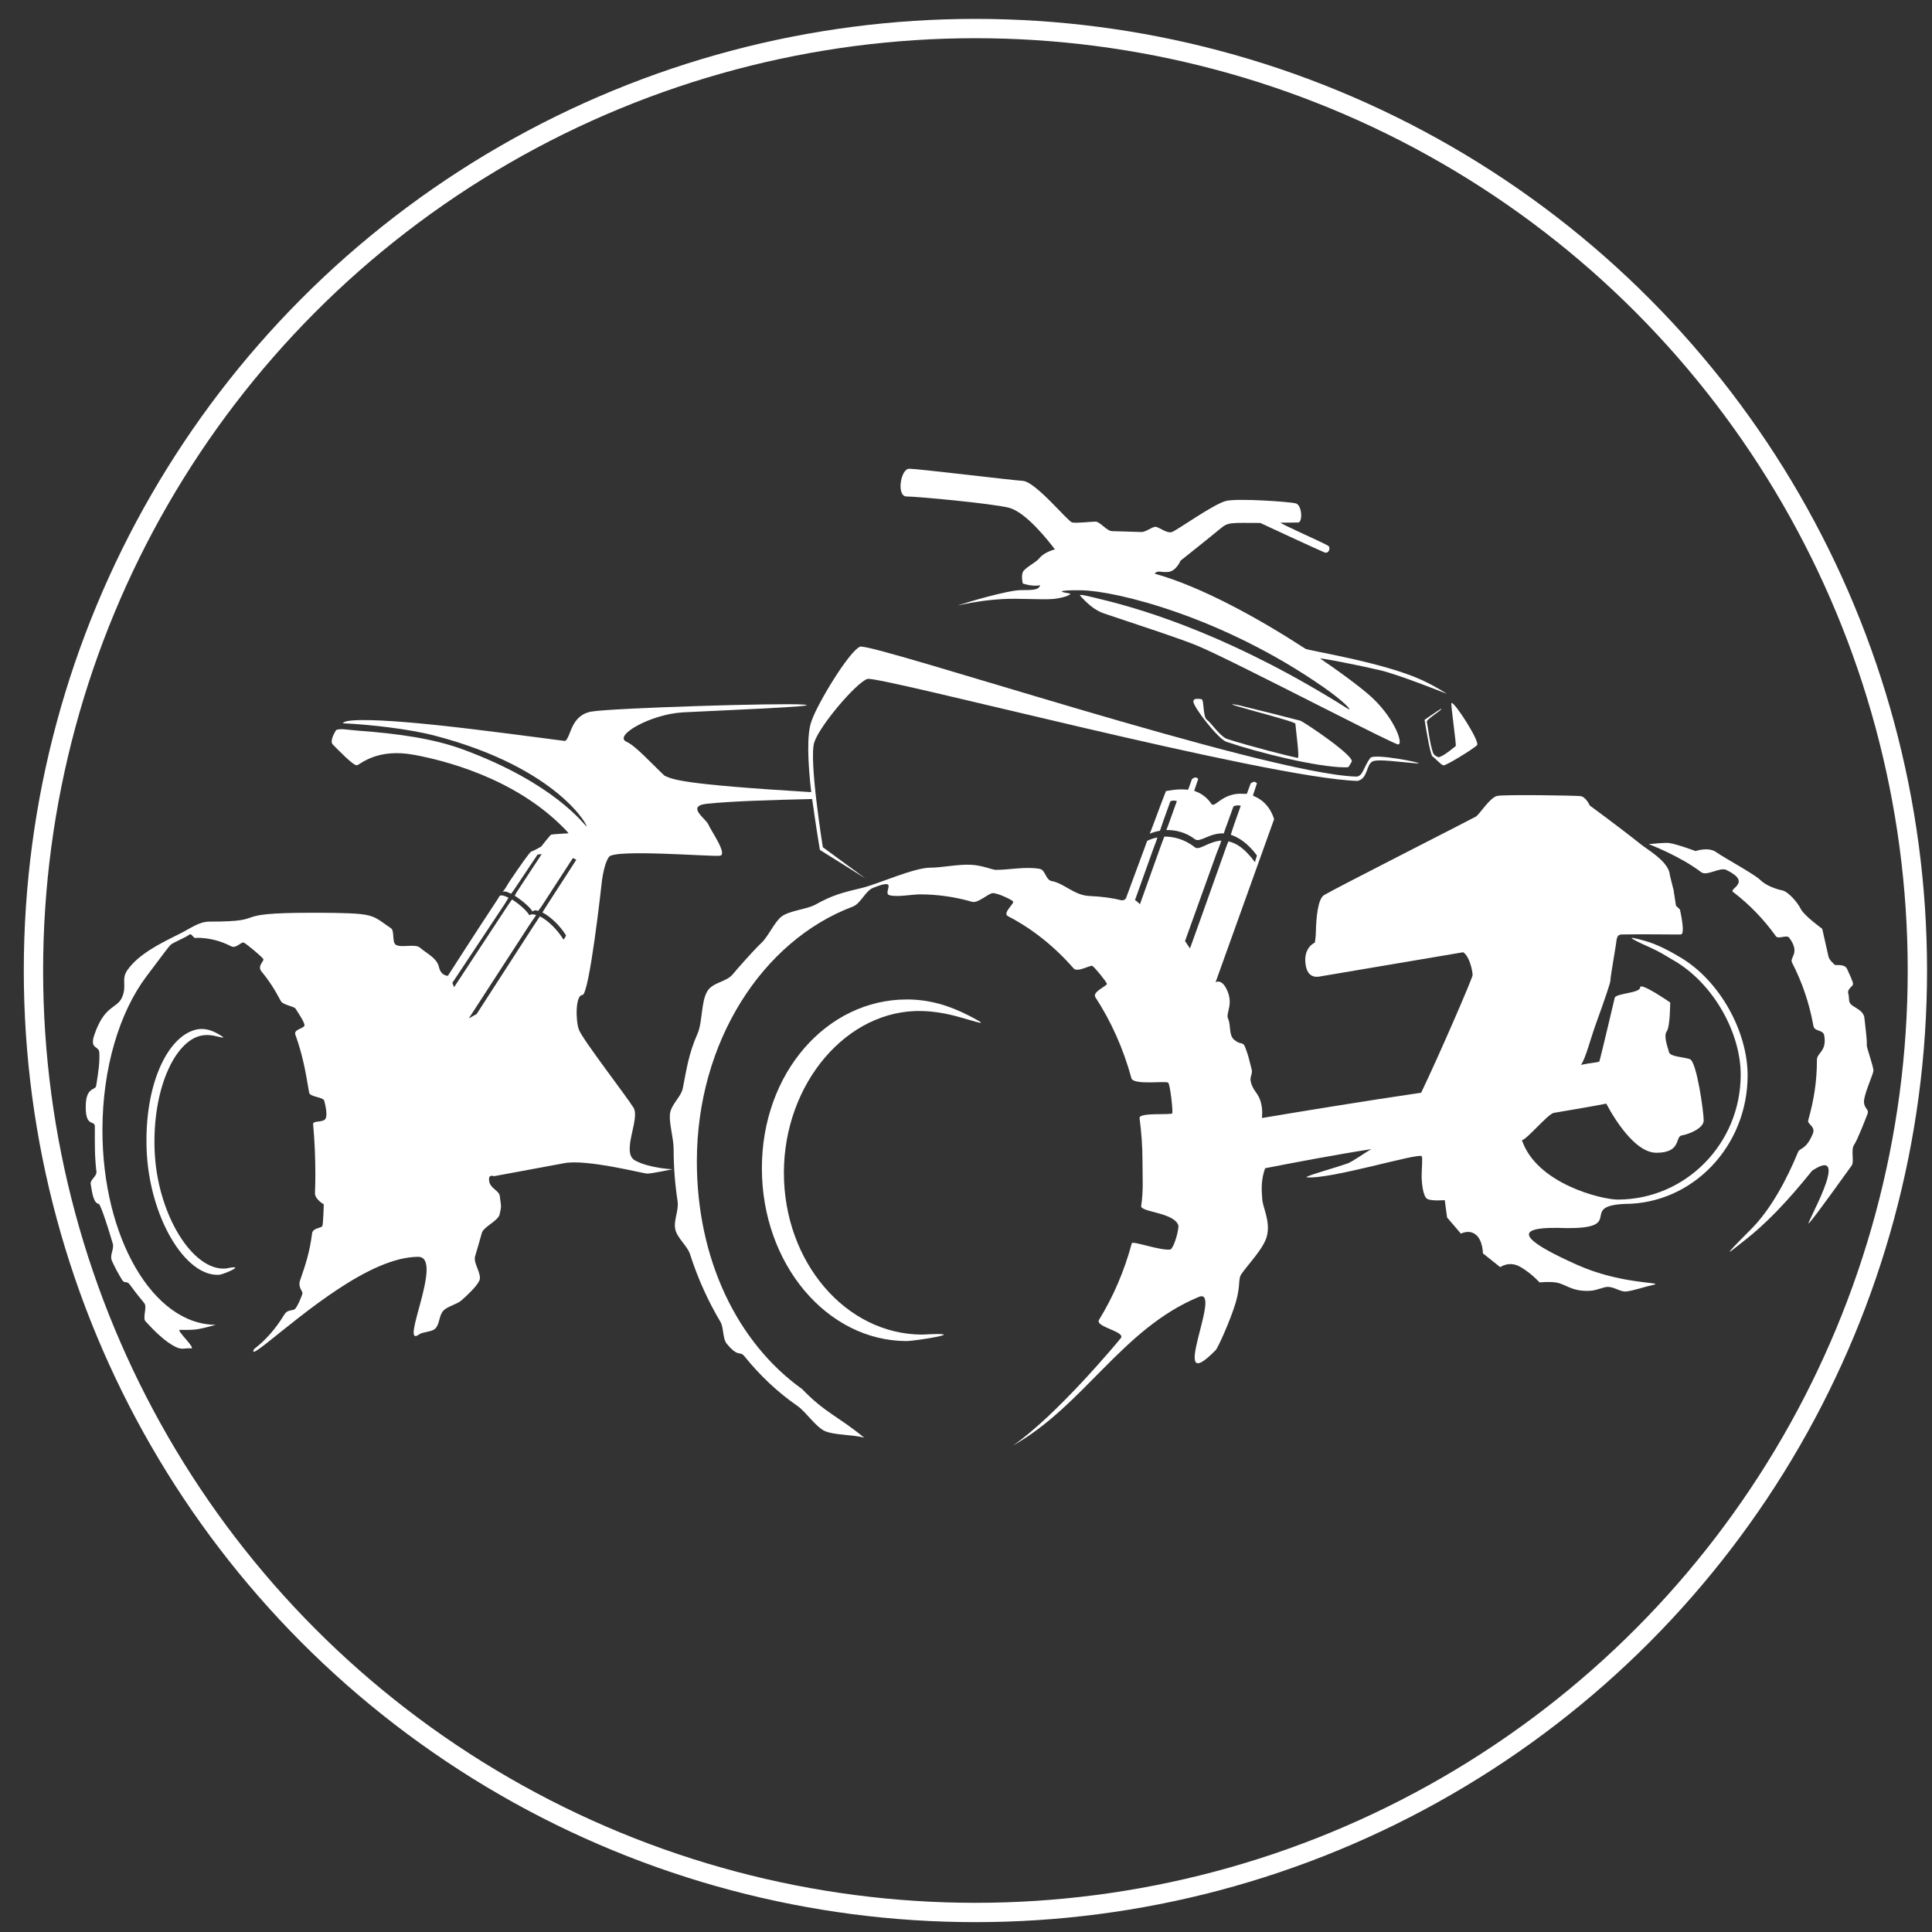
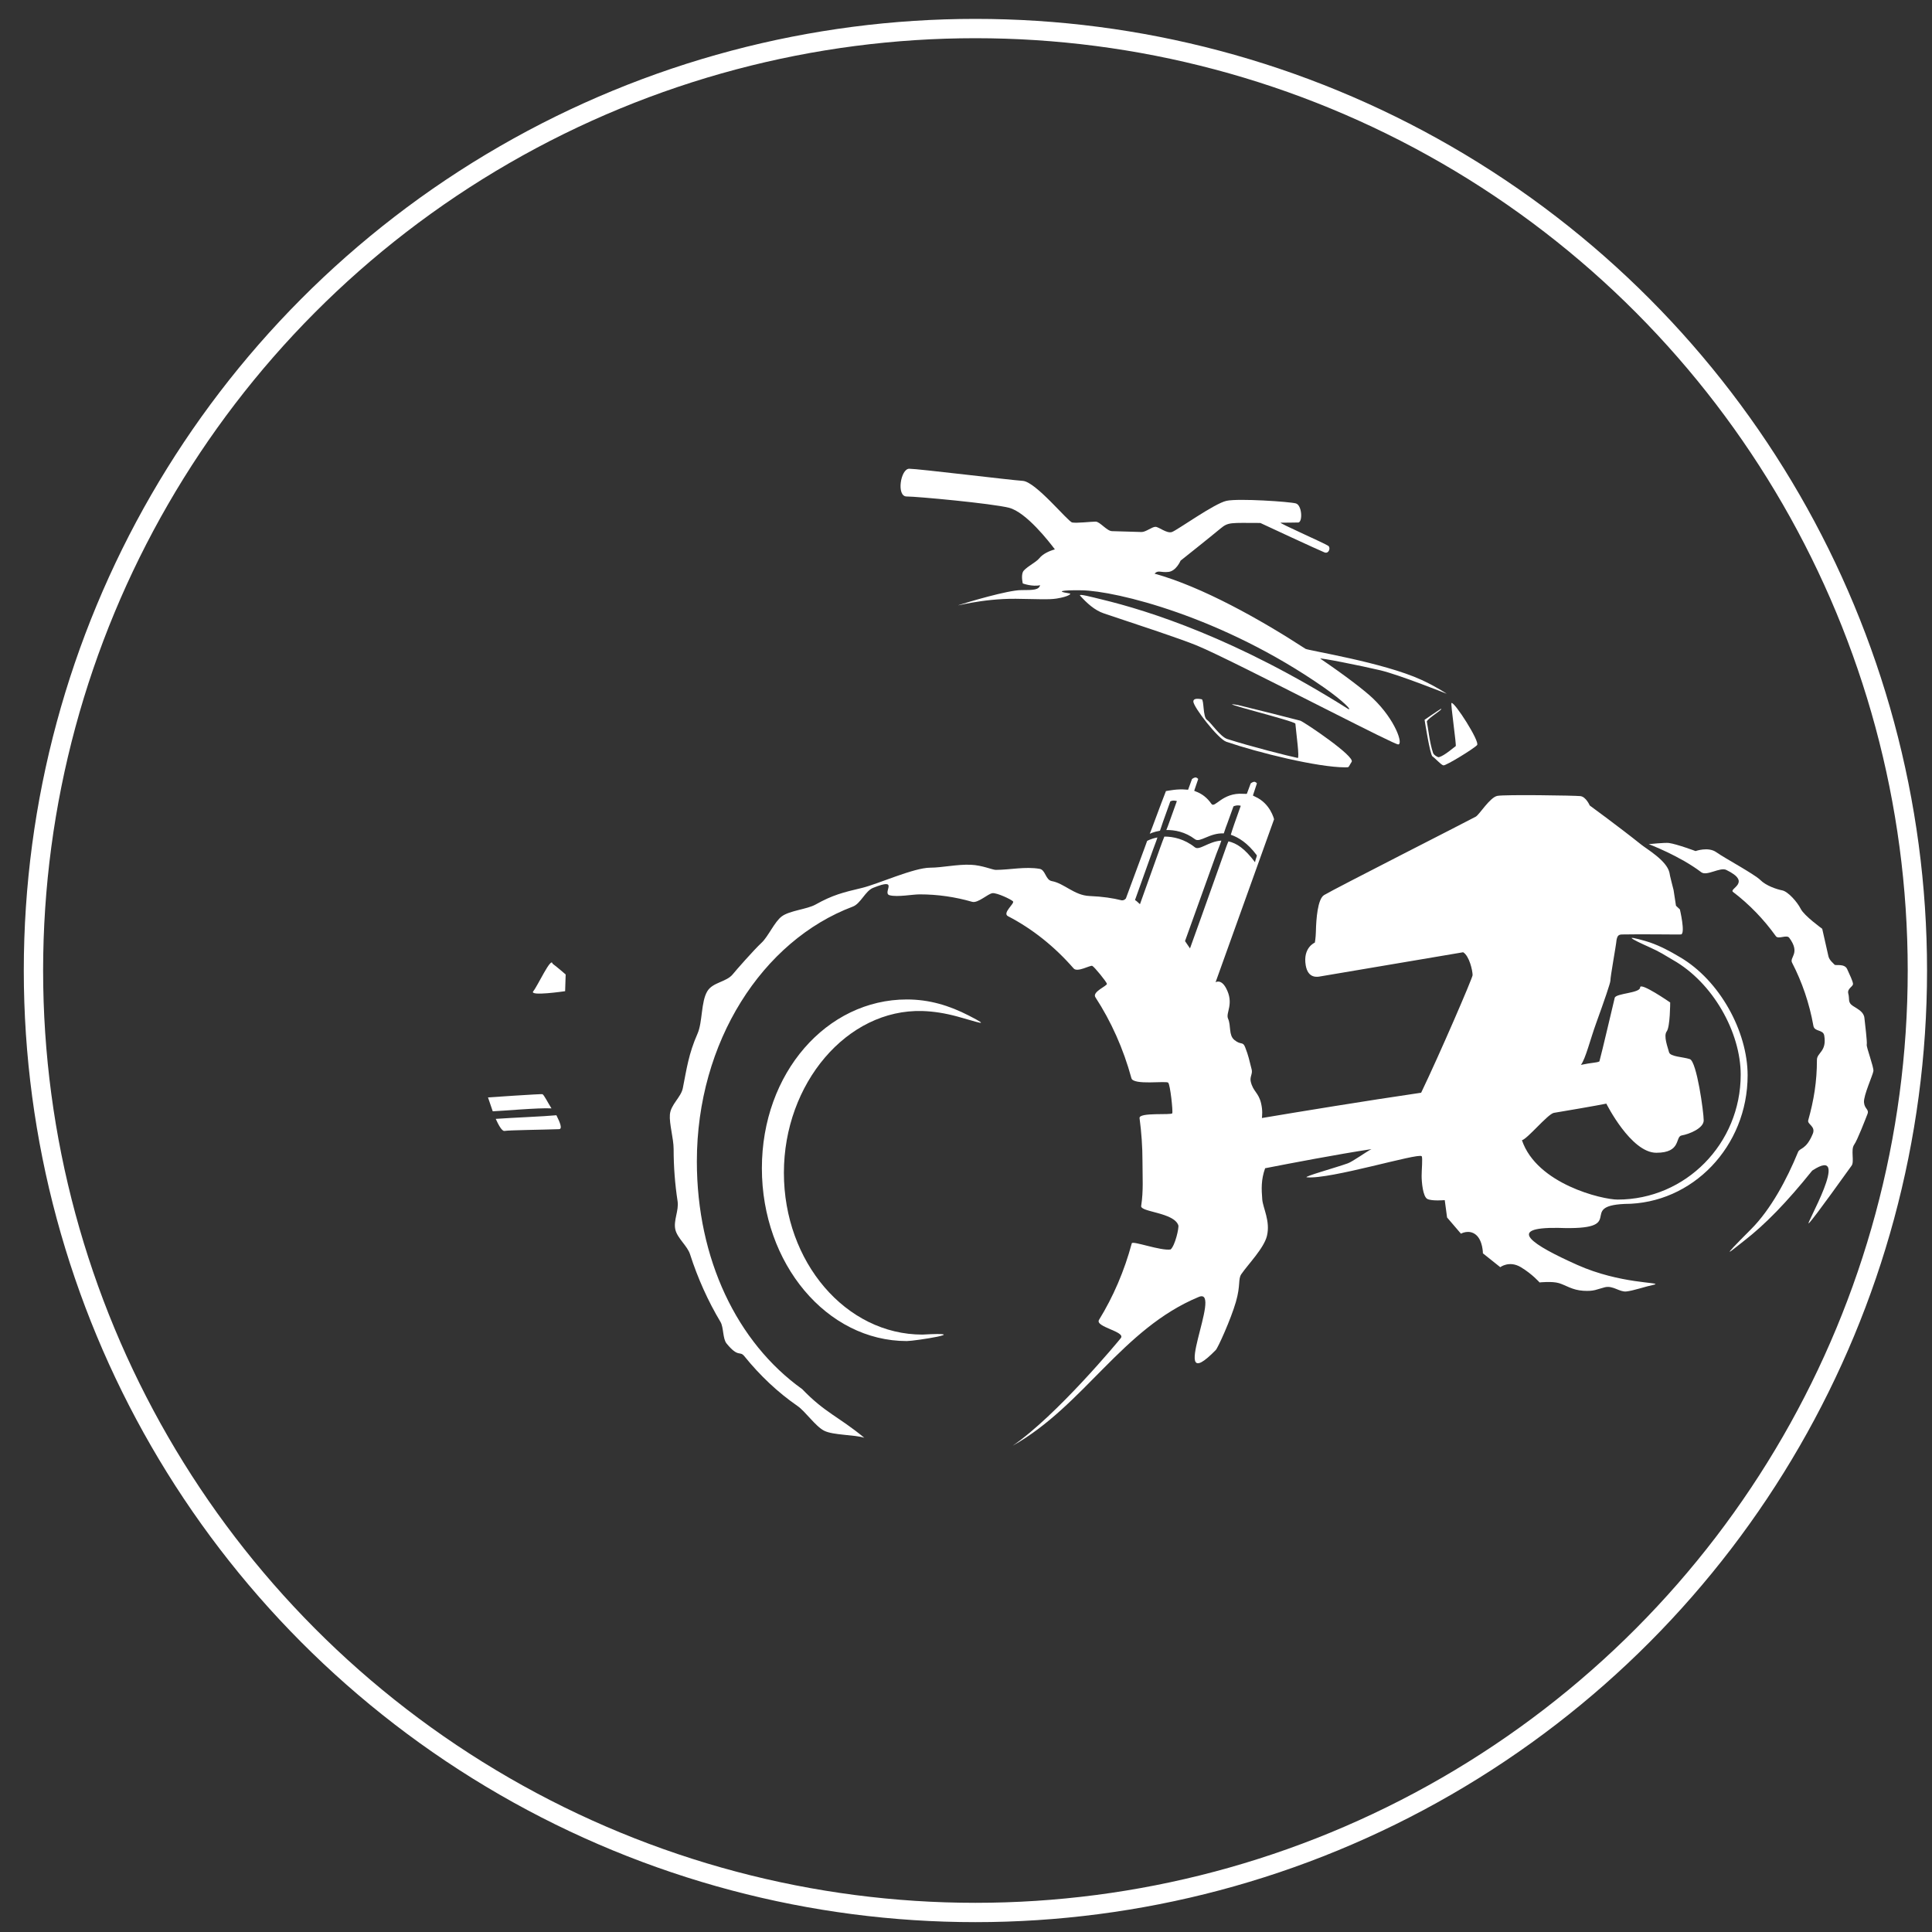
<svg xmlns="http://www.w3.org/2000/svg" version="1.1" id="Ebene_1" x="0px" y="0px" width="200px" height="200px" viewBox="0 0 200 200" enable-background="new 0 0 200 200" xml:space="preserve">
  <rect x="0" y="0" width="200" height="200" fill="#333333" stroke="none" />
  <circle fill="none" stroke="#FFFFFF" stroke-width="2" stroke-miterlimit="10" cx="100.975" cy="100.467" r="97.512" />
  <g>
    <path fill="#FFFFFF" d="M139.258,79.435c-2.841,0-8.998-1.514-12.313-2.65c-0.852-0.292-3.411-3.599-3.411-4.166   c0-0.283,0.323-0.336,0.864-0.232c0.249,0.047,0.118,1.846,0.542,2.123c0.379,0.247,1.386,1.762,2.104,1.991   c2.495,0.794,6.286,1.753,7.294,1.961c0.207,0.047-0.146-2.467-0.241-3.545c-0.023-0.277-8.923-2.449-5.945-1.933   c0.591,0.132,6.351,1.578,6.465,1.623c0.472,0.19,5.683,3.693,5.305,4.261C139.543,79.435,139.731,79.435,139.258,79.435z" />
    <path fill="#FFFFFF" d="M150.257,72.774c-0.107,0.053,0.535,4.408,0.437,4.467c-0.153,0.09-1.145,0.982-1.734,1.143   c-0.104,0.03-0.526-0.206-0.61-0.443c-0.357-1.018-0.538-2.772-0.647-3.259c0.203-0.404,1.741-1.282,1.469-1.308   c-0.235,0.129-1.7,1.139-1.7,1.139s0.564,3.641,0.82,3.795c0.257,0.153,0.873,0.873,1.129,0.923   c0.257,0.051,3.181-1.744,3.488-2.103C153.214,76.769,150.563,72.62,150.257,72.774z" />
    <path fill="#FFFFFF" d="M136.689,68.19c2.618,1.777,4.624,3.327,5.447,4.117c2.334,2.244,3.143,4.756,2.604,4.756   c-0.224,0-3.238-1.512-6.942-3.384c-0.193-0.098-0.979-0.495-1.182-0.597c-4.999-2.53-10.8-5.471-12.696-6.249   c-1.817-0.745-5.774-2.037-9.65-3.335c-0.964-0.324-1.775-1.078-2.452-1.83c-0.227-0.251,1.214,0.142,2.233,0.387   c4.857,1.17,13.936,4.03,25.501,11.33c0.497,0.233-0.497-0.821-2.512-2.226c-10.528-7.339-21.517-9.988-25.058-10.052   c-0.873-0.016-3.354,0-1.22,0.334c0.125,0.02-0.075,0.308-1.374,0.52c-0.84,0.135-2.044,0.048-4.227,0.025   c-3.592-0.036-6.642,0.898-5.834,0.628c0.809-0.269,5.025-1.525,6.373-1.525c1.346,0,1.826-0.027,1.974-0.509   c-0.808,0.18-1.796-0.18-1.796-0.18s-0.178-0.718,0-1.167c0.181-0.449,1.347-0.987,1.706-1.436   c0.359-0.448,0.987-0.748,1.615-0.927c-0.539-0.719-2.961-3.86-4.757-4.308c-1.795-0.449-9.512-1.167-10.589-1.167   s-0.629-2.872,0.269-2.872c0.898,0,10.412,1.167,11.756,1.256c1.347,0.09,4.667,4.218,5.116,4.308   c0.449,0.089,1.975-0.09,2.423-0.09c0.449,0,1.168,0.987,1.705,0.987c0.539,0,2.603,0.09,3.052,0.09s1.078-0.538,1.436-0.538   c0.359,0,1.166,0.718,1.706,0.538c0.538-0.179,4.397-2.962,5.653-3.23c1.258-0.269,6.551,0.09,7.179,0.269   c0.628,0.18,0.718,1.862,0.271,1.975c-0.846,0.022-1.185,0.011-1.839,0.019c-0.303,0.003,4.507,2.109,4.923,2.401   c0.275,0.194,0.052,0.854-0.392,0.677c-0.636-0.253-6.267-2.868-6.642-3.048c-3.114-0.006-3.309-0.102-4.13,0.58   c-1.076,0.897-4.127,3.321-4.127,3.321s-0.449,1.077-1.256,1.166c-0.808,0.09-1.067-0.223-1.437,0.18   c4.902,1.355,10.956,4.742,15.626,7.782c0.278,0.18,8.017,1.393,11.981,3.204c1.563,0.715,2.639,1.448,2.639,1.448   s-4.913-1.966-6.88-2.431C140.924,68.921,136.452,68.029,136.689,68.19z" />
-     <path fill="#FFFFFF" d="M84.318,84.422c0.282,1.945,0.558,3.56,0.558,3.56l4.71,2.952l-4.407-3.231c0,0-1.47-9.107-0.882-10.871   c0.588-1.762,4.351-6.169,5.488-6.547c1.136-0.379,41.332,10.262,50.733,10.556c1.08-0.216,0.896-1.637,1.539-2.005   c0.534-0.308,2.885,0.065,4.764,0.199c0.515-0.066-4.579-1.064-4.956-0.58c-0.737,0.947-0.771,1.978-1.515,1.935   c-9.4-0.293-50.187-13.916-51.323-13.443s-4.426,5.922-5.013,7.684c-0.527,1.343-0.379,4.394-0.037,7.372   c-13.718-0.824-14.302-1.328-15.18-1.698c-1.408-1.322-3.009-3.107-3.931-3.511c-1.437-0.628,2.513-2.871,5.833-3.051   c3.321-0.179,14.988-0.628,12.475-0.807c-2.513-0.18-19.654,0.359-21.897,0.718c-2.245,0.359-2.154,2.692-2.782,3.052   c-2.064-0.269-8.795-1.167-13.014-1.616c-2.536-0.27-6.974-0.689-9.083-0.503c-0.607,0.054-0.778,0.145-0.929,0.285   c2.771,0.124,6.871,0.585,9.538,1.282c12.976,3.385,16.052,9.692,15.693,9.385c-0.333-0.285-3.364-4.463-12.706-7.932   c-3.082-1.145-6.792-1.665-10.883-1.966c-1.13-0.083-1.859-0.257-2.312-0.072c-0.354,0.561-0.621,1.23-0.356,1.495   c0.45,0.449,2.154,2.244,2.513,2.154c0.359-0.09,2.064-1.795,5.923-1.077c2.975,0.553,10.317,2.333,15.46,7.554   c0.298,0.276,0.516,0.569,0.516,0.569s-1.683,0.089-1.795,0.134c-0.113,0.045-1.033,1.234-1.033,1.234s-0.729,0.43-1.021,0.513   c-0.158,0.045-1.089,1.362-2.286,3.139c-0.254,0.377-0.228,0.45-0.686,1.056c0.194-0.122,0.466-0.029,0.877,0.181   c0.155-0.225,0.215-0.284,0.371-0.519c1.346-2.026,2.365-3.539,2.365-3.539l0.427-0.045c0,0-1.072,1.628-2.477,3.765   c-0.156,0.236-0.171,0.259-0.313,0.542c0.701,0.447,1.581,1.174,1.838,1.626c0.173-0.135,0.306-0.145,0.593-0.057   c0.265-0.34,0.363-0.498,0.561-0.804c1.712-2.639,3.028-4.667,3.028-4.667L59.661,89c0,0-1.295,2.005-2.969,4.595   c-0.217,0.336-0.319,0.511-0.543,0.86c0.82,0.417,1.837,1.374,2.45,2.383c-0.07,0.139-0.138,0.318-0.27,0.426   c-0.624-1.028-1.615-1.995-2.442-2.401c-0.156,0.248-0.4,0.599-0.674,1.022c-2.794,4.325-5.873,9.09-5.873,9.09l-0.808,0.447   c0,0,3.35-5.162,6.313-9.731c0.278-0.427,0.498-0.7,0.656-0.967c-0.293-0.092-0.522-0.106-0.695,0.03   c-0.268-0.474-1.079-1.192-1.799-1.641c-0.141,0.202-0.214,0.288-0.38,0.539c-1.215,1.847-2.54,3.86-3.599,5.469   c-1.175,1.787-2.021,3.073-2.021,3.073l-0.18-0.448c0,0,2.964-4.465,5.455-8.218c0.176-0.263,0.17-0.314,0.363-0.589   c-0.423-0.219-0.729-0.319-0.926-0.195c-0.126,0.224-0.171,0.296-0.363,0.586c-2.361,3.575-4.99,7.685-4.99,7.685   s-0.716,0.028-0.925-0.908c-0.208-0.933-1.272-1.404-1.969-2.006c-0.518-0.447-1.984,0.072-2.521-0.317   c-0.372-0.269-0.099-1.439-0.469-1.688c-1.371-0.918-1.585-1.311-3.243-1.48c-1.208-0.124-3.861-0.127-4.953-0.127   c-9.121,0-4.012,0.916-10.588,0.916c-1.12,0-1.945,0.694-3.236,1.332c-1.825,0.902-4.098,2.015-5.269,3.68   c-0.69,0.982-0.008,1.619-0.57,2.856c-0.527,1.163-1.796,0.741-2.858,3.86c-0.513,1.503,0.477,1.105,0.516,1.818   c0.053,0.987-0.082,1.962-0.327,3.457c-0.078,0.48-1.006,0.106-1.072,1.929c-0.089,2.489,0.937,1.539,0.937,2.285   c0,1.718-0.031,3.036,0.165,4.68c0.053,0.453-0.663,0.823-0.595,1.268c0.173,1.138,0.35,2.015,0.845,2.051   c0.121,0.08,0.6,1.263,1.439,4.11c0.172,0.582-0.353,1.187-0.082,1.799c0.29,0.652,0.645,1.313,1.051,1.966   c0.258,0.42,0.484,0.057,0.78,0.466c0.467,0.646,0.978,1.299,1.511,1.938c0.342,0.41-0.217,1.508,0.141,1.896   c0.904,0.984,2.024,2.11,3.121,2.644c0.688,0.333,0.965,0.08,1.575,0.145c0.591,0.065-1.568-1.916-1.159-1.916   c1.559,0,1.672,0.047,3.733-0.526c-6.483,0-11.739-9.016-11.739-20.14c0-6.459,1.774-12.21,4.531-15.896   c1.99-2.658,2.332-3.103,2.537-3.308c0.205-0.206,1.589-0.77,1.896-1.026c0.308-0.257,0.418,0.471,0.783,0.307   c1.27,0,2.461,0.303,3.565,0.873c0.563,0.29,1.038-0.514,1.345-0.36c0.308,0.154,1.898,1.487,2,1.693   c0.103,0.205-0.672,0.705-0.186,1.289c0.727,0.871,1.39,1.888,1.986,3.035c0.232,0.447,1.38,0.549,1.534,0.805   c0.153,0.258,0.975,1.436,0.923,1.745c-0.05,0.307-1.142,0.394-0.944,0.944c0.702,1.942,1.038,3.622,1.423,5.988   c0.081,0.491,1.47,0.451,1.572,0.861c0.102,0.41,0.411,1.642,0.051,1.949c-0.359,0.307-1.262,0.086-1.205,0.494   c0.153,1.65,0.23,3.369,0.23,5.139c0,0.675-0.013,1.329-0.039,1.968s0.911,1.168,0.911,1.168s-0.051,2.052-0.153,2.258   c-0.103,0.205-0.981,0.186-1.053,0.729c-0.267,2.055-0.69,3.273-1.249,4.892c-0.232,0.675,0.25,1.095,0.25,1.302   c0,0.203-0.564,1.54-0.82,1.689c-0.257,0.155-0.746,0.026-1.05,0.528c-0.891,1.475-1.943,2.665-3.126,3.572   c-0.224,0.413-0.162,0.546,1.33-0.632c3.795-2.999,10.654-8.903,15.649-8.903c2.717,0-2.017,9.568,0.08,8.038   c0.394-0.286,1.283-0.25,1.652-0.583c0.504-0.457,0.386-1.283,0.828-1.831c0.397-0.493,1.421-0.679,1.917-1.117   c0.769-0.682,1.562-1.449,1.844-2.033c0.322-0.659-0.649-1.801-0.437-2.517c0.237-0.796,0.473-1.599,0.699-2.425   c0.176-0.646,1.687-1.251,1.843-1.924c0.228-0.979,0.138-0.821,0.02-1.888c-0.066-0.601-1.016-0.79-1.102-1.579   c-0.124-0.753,0.494-0.488,0.494-0.488s7.03-1.299,7.27-1.346c2.333-0.449,8.167,1.077,8.616,1.077s2.602-0.449,2.602-0.449   s-2.333-0.089-3.858-0.897c-1.526-0.806,0.538-4.307-0.179-5.473c-0.718-1.169-5.295-7.09-5.654-8.077   c-0.359-0.987-0.359-3.591,0.359-3.591c0.717,0,1.975-11.398,1.975-11.398s0.179-2.064,0.777-2.901   c0.598-0.837,10.649,0,11.487-0.12c0.838-0.12-0.957-2.632-1.196-3.231c-0.24-0.598-2.385-1.921-0.121-2.154   c2.563-0.262,6.688-0.387,10.858-0.485C84.145,83.139,84.238,83.872,84.318,84.422z" />
    <path fill="#FFFFFF" d="M56.157,113.271c0.163,0.079,0.548,0.86,0.932,1.468c-1.364-0.074-5.064,0.265-6.081,0.303   c-0.258-0.735-0.491-1.438-0.491-1.438S56.063,113.222,56.157,113.271z" />
    <path fill="#FFFFFF" d="M55.204,102.615c0.44-0.524,1.859-3.623,1.992-2.861c0.541,0.404,1.362,1.123,1.362,1.123l-0.056,1.73   C58.502,102.607,54.739,103.166,55.204,102.615z" />
    <path fill="#FFFFFF" d="M51.317,115.825c0.278,0.606,0.64,1.298,0.912,1.249c0.447-0.084,3.841-0.12,5.642-0.183   c0.374-0.013,0.111-0.679-0.272-1.441C56.427,115.568,52.839,115.713,51.317,115.825z" />
    <path fill="#FFFFFF" d="M180.574,128.425c2.111-1.637,4.336-3.895,7.025-7.244c4.281-2.821-0.947,6.051-0.333,5.435   c0.619-0.618,4.001-5.401,4.411-5.948c0.307-0.41-0.104-1.64,0.255-2.153c0.36-0.512,1.181-2.668,1.384-3.18   c0.207-0.513-0.307-0.513-0.357-1.23c-0.05-0.719,0.922-2.821,0.974-3.231c0.052-0.411-0.748-2.492-0.688-2.733   c0.063-0.242-0.18-2.152-0.241-2.758c-0.061-0.607-0.605-0.879-1.182-1.244c-0.578-0.363-0.333-0.728-0.485-1.272   c-0.151-0.546,0.517-0.729,0.485-1.031s-0.333-0.909-0.605-1.516c-0.273-0.605-1.213-0.333-1.304-0.455   c-0.093-0.121-0.546-0.455-0.637-0.879c-0.092-0.424-0.641-2.839-0.641-2.839s-1.865-1.342-2.224-2.06   c-0.359-0.718-1.316-1.794-1.914-1.915c-0.599-0.12-1.675-0.479-2.272-1.077c-0.601-0.598-3.712-2.273-4.549-2.871   c-0.837-0.6-2.152-0.121-2.152-0.121s-1.916-0.718-2.754-0.837c-0.391-0.057-2.093,0.12-2.093,0.12s3.187,1.198,5.438,2.907   c0.569,0.433,1.943-0.552,2.586-0.24c2.713,1.314,0.242,1.932,0.701,2.281c1.683,1.281,3.179,2.826,4.435,4.58   c0.254,0.357,1.117-0.191,1.382,0.163c1.197,1.609,0.002,2.014,0.295,2.579c1.04,2.009,1.794,4.21,2.209,6.542   c0.112,0.634,1.013,0.353,1.122,1.001c0.283,1.665-0.757,1.764-0.757,2.516c0,2.257-0.316,4.169-0.901,6.257   c-0.12,0.425,0.799,0.61,0.47,1.404c-0.696,1.677-1.336,1.429-1.523,1.882c-1.162,2.835-2.819,5.939-4.858,7.982   C177.663,130.858,179.246,129.454,180.574,128.425z" />
-     <path fill="#FFFFFF" d="M149.617,95.329c1.031-3.498,2.646-8.028,2.437-7.924c-0.389,0.195-13.089,6.35-13.739,6.934   c-0.234,2.127-0.335,2.774-0.126,2.913C138.516,97.208,149.282,95.37,149.617,95.329z" />
    <path fill="#FFFFFF" d="M156.839,93.898c1.643-0.197,1.322-3.023,1.236-3.322c-0.466-1.575-1.519-2.417-2.123-2.435   c-0.282-0.019-0.512-0.1-0.632-0.028c-0.113,0.292-0.986,2.762-1.058,2.976c-0.05,0.15,0.052,0.384,0.146,0.647   C154.673,92.528,155.12,94.105,156.839,93.898z" />
    <path fill="#FFFFFF" d="M151.465,98.577c0.647,0.389,0.978,1.916,0.978,2.37c0,0.276-3.387,8.137-5.327,12.172   c-5.798,0.849-12.655,1.974-16.483,2.619c0.021-0.29,0.089-0.764-0.084-1.513c-0.262-1.14-0.838-1.221-1.076-2.28   c-0.107-0.47,0.213-0.785,0.1-1.228c-0.275-1.058-0.309-1.365-0.677-2.313c-0.244-0.626-0.424-0.182-1.112-0.746   c-0.618-0.505-0.328-1.475-0.658-2.212c-0.268-0.602,0.667-1.539-0.213-3.168c-0.521-0.965-1.077-0.596-1.077-0.596l6.055-16.872   c0,0-0.378-1.64-1.96-2.338c-0.17-0.075-0.229-0.124-0.229-0.124l0.414-1.254c0,0-0.133-0.19-0.317-0.159   c-0.157,0.026-0.327,0.163-0.327,0.163l-0.4,1.078c0,0-0.13,0.016-0.378-0.001c-2.178-0.156-2.938,1.557-3.293,1.036   c-0.448-0.656-1.017-1.061-1.607-1.274c-0.168-0.061-0.169-0.082-0.169-0.082l0.412-1.209c0,0-0.134-0.191-0.317-0.16   c-0.157,0.026-0.326,0.162-0.326,0.162l-0.401,1.102c0,0-0.032,0.008-0.193-0.008c-0.93-0.089-1.769,0.103-2.102,0.15   c-0.104,0.245-0.709,1.851-1.423,3.77c-0.116,0.313-0.253,0.653-0.253,0.653s0.383-0.203,1.058-0.318   c0.102-0.264,0.165-0.508,0.307-0.908c0.456-1.27,0.764-2.13,0.764-2.13s0.146-0.074,0.303-0.082   c0.182-0.008,0.375,0.05,0.375,0.05s-0.312,0.865-0.77,2.146c-0.131,0.366-0.216,0.609-0.323,0.853   c0.839-0.019,1.95,0.177,2.973,0.954c0.51,0.388,1.508-0.678,2.977-0.607c0.22-0.689,0.212-0.599,0.364-1.028   c0.389-1.079,0.639-1.773,0.639-1.773s0.194-0.082,0.385-0.097c0.186-0.015,0.369,0.039,0.369,0.039s-0.267,0.756-0.681,1.919   c-0.15,0.429-0.275,0.828-0.351,1.081c0.792,0.272,1.717,0.821,2.7,2.135c-0.042,0.278-0.125,0.316-0.192,0.709   c-1.087-1.445-1.888-1.954-2.749-2.162c-0.127,0.255-0.336,0.867-0.563,1.508c-1.431,4.054-3.419,9.574-3.419,9.574l-0.516-0.757   c0,0,1.793-4.986,3.234-8.997c0.22-0.606,0.354-0.854,0.527-1.406c-1.34,0.087-2.278,1.067-2.748,0.69   c-1.066-0.854-2.251-1.114-3.151-1.105c-0.088,0.203-0.246,0.625-0.429,1.136c-0.721,2.013-1.522,4.254-2.097,5.864   c-0.203-0.175-0.354-0.348-0.514-0.429c0.528-1.476,1.229-3.434,1.875-5.241c0.189-0.531,0.348-0.899,0.446-1.237   c-0.677,0.119-1.065,0.358-1.065,0.358s-0.096,0.277-0.229,0.635c-1.001,2.694-1.966,5.308-1.966,5.308s-0.149,0.238-0.459,0.2   c-0.869-0.219-1.954-0.388-3.314-0.443c-1.574-0.064-2.616-1.313-3.899-1.543c-0.656-0.118-0.646-1.163-1.26-1.269   c-1.492-0.256-3.053,0.102-4.54,0.108c-0.338,0.001-1.397-0.479-2.579-0.53c-1.4-0.062-3.002,0.302-4.205,0.302   c-1.703,0-5.447,1.708-7.052,2.091c-1.993,0.475-3.036,0.728-4.824,1.726c-0.883,0.493-2.671,0.616-3.494,1.224   c-0.75,0.555-1.401,2.089-2.094,2.732c-0.789,0.732-2.717,2.928-2.947,3.223c-0.669,0.861-2.085,0.838-2.663,1.788   c-0.67,1.103-0.485,3.194-1.02,4.403c-0.922,2.085-1.125,3.655-1.52,5.64c-0.186,0.939-1.253,1.693-1.338,2.728   c-0.079,0.957,0.387,2.474,0.387,3.576c0,1.828,0.141,3.635,0.41,5.399c0.149,0.971-0.454,2.003-0.229,2.945   c0.211,0.885,1.243,1.682,1.516,2.537c0.801,2.494,1.865,4.854,3.153,7.01c0.339,0.567,0.219,1.73,0.632,2.235   c1.238,1.516,1.349,0.71,1.839,1.314c1.624,2.01,3.469,3.748,5.492,5.146c0.846,0.583,1.867,2.114,2.771,2.569   c0.928,0.473,3.177,0.404,4.159,0.731c-2.699-2.222-4.058-2.569-6.434-5.037c-6.745-4.824-10.904-13.478-10.904-23.575   c0-12.381,6.79-22.859,16.15-26.379c0.804-0.303,1.286-1.612,2.085-1.934c2.84-1.143,0.885,0.552,1.73,0.764   c0.83,0.208,2.346-0.094,3.099-0.094c1.871,0,3.69,0.268,5.432,0.771c0.604,0.175,1.649-0.854,2.117-0.896   c0.465-0.042,1.901,0.634,2.111,0.845c0.213,0.212-1.144,1.213-0.513,1.54c2.534,1.313,4.83,3.154,6.795,5.409   c0.384,0.438,1.709-0.353,1.924-0.268c0.208,0.084,1.478,1.648,1.52,1.859c0.043,0.211-1.559,0.83-1.194,1.389   c1.623,2.49,2.896,5.32,3.732,8.389c0.204,0.742,3.594,0.243,3.804,0.454c0.213,0.212,0.507,2.961,0.422,3.169   c-0.082,0.214-3.472-0.122-3.386,0.504c0.196,1.459,0.303,2.953,0.303,4.479c0,1.696,0.109,2.999-0.135,4.613   c-0.096,0.634,3.379,0.661,3.846,1.997c0.085,0.243-0.326,2.09-0.797,2.504c-1.016,0.172-3.942-0.928-4.022-0.637   c-0.771,2.873-1.925,5.544-3.39,7.923c-0.455,0.738,2.77,1.206,2.258,1.887c-0.244,0.321-6.653,8.036-11.201,11.148   c7.42-4.188,11.306-12.102,19.267-15.407c2.602-1.079-3.42,10.793,1.758,5.5c0.234-0.24,1.563-3.18,2.085-4.982   c0.507-1.749,0.206-2.355,0.564-2.878c0.7-1.018,2.339-2.681,2.649-3.95c0.375-1.529-0.413-2.892-0.483-3.782   c-0.081-1.052-0.136-2.021,0.297-3.229c2.6-0.509,7.489-1.443,11.008-1.979c-0.499,0.244-1.926,1.279-2.442,1.468   c-1.224,0.442-4.704,1.407-4.246,1.449c2.415,0.238,11.504-2.548,11.889-2.184c0.112,0.161-0.009,1.438-0.009,2.036   c0,0.597,0.121,2.152,0.599,2.392c0.481,0.239,1.795,0.118,1.795,0.118l0.241,1.797l1.436,1.676c0,0,0.838-0.479,1.555,0.118   c0.718,0.6,0.718,1.916,0.718,1.916l1.797,1.435c0,0,0.932-0.717,2.13,0c1.196,0.719,1.938,1.579,1.938,1.579   s1.292-0.142,2.01,0.073c0.719,0.217,1.363,0.717,2.514,0.79c1.147,0.071,1.363-0.145,2.226-0.361   c0.86-0.212,1.508,0.504,2.227,0.433c0.718-0.071,1.938-0.503,2.942-0.718c0.731-0.241-3.589-0.054-8.006-2.028   c-4.678-2.089-7.482-3.91-1.997-3.837c7.492,0.287,1.86-2.242,6.881-2.479c7.038,0,12.742-5.959,12.742-13.313   c0-4.531-2.886-9.829-7.004-12.233c-1.067-0.638-2.035-1.148-3.111-1.523c-0.431-0.151-1.966-0.582-1.89-0.447   c0.103,0.146,1.102,0.606,1.739,0.891c1.259,0.561,1.642,0.853,2.544,1.376c4.118,2.333,7.005,7.476,7.005,11.875   c0,7.137-5.706,12.924-12.743,12.924c-1.58,0-8.358-1.594-9.902-6.143c0.586-0.154,2.638-2.673,3.291-2.832   c4.307-0.719,5.444-0.958,5.444-0.958s2.541,5.087,5.175,5.087c2.632,0,1.915-1.676,2.632-1.795c0.72-0.121,2.273-0.72,2.273-1.558   c0-0.836-0.717-6.101-1.436-6.341c-0.718-0.24-2.034-0.24-2.154-0.718c-0.119-0.479-0.597-1.676-0.237-2.154   c0.357-0.479,0.357-2.992,0.357-2.992s-3.111-2.153-3.111-1.555c0,0.598-2.514,0.598-2.631,1.076   c-0.121,0.479-1.347,5.746-1.586,6.583c-0.299,0.147-0.777,0.11-1.913,0.357c0.49-0.652,0.955-2.601,1.589-4.349   c0.836-2.306,1.462-4.136,1.462-4.36c0-0.462,0.576-3.559,0.638-4.227c0.087-0.429,0.2-0.558,0.583-0.566   c1.865-0.045,6.018,0.022,6.101-0.002c0.456-0.129-0.128-2.592-0.128-2.592l-0.403-0.378l-0.25-1.628c0,0-0.43-1.644-0.43-1.812   c-0.298-1.26-2.364-2.432-2.957-2.919c-2.253-1.801-5.291-4.019-5.291-4.019s-0.388-0.907-0.971-0.972   c-0.585-0.065-7.832-0.176-8.598-0.023c-0.765,0.153-1.839,1.916-2.221,2.146c-0.385,0.23-14.716,7.51-15.714,8.124   c-0.662,0.41-0.815,2.454-0.845,3.771c-0.015,0.659-0.107,1.146-0.107,1.146s-1.262,0.516-0.945,2.358   c0.238,1.384,1.211,1.203,1.534,1.138C136.728,101.069,151.322,98.593,151.465,98.577z" />
    <path fill="#FFFFFF" d="M163.201,85.785c0.324,0.907,2.23,4.897,3.36,8.094c-1.321,0.051-2.811,0.108-4.008,0.165   c0.379-0.242,1.297-1.131,0.897-3.836c-0.416-2.158-1.996-3.209-2.94-2.997c-2.141,0.481-2.18,1.61-2.888,1.798   c-0.676-0.884-1.648-1.308-2.118-1.321c0.056-0.163,0.119-0.297,0.362-0.899c0.192-0.418,0.332-0.666,0.397-0.678   C156.346,86.094,162.991,85.808,163.201,85.785z" />
    <path fill="#FFFFFF" d="M162.372,93.51c0.579-0.422,1.126-1.248,0.756-3.306c-0.367-2.057-1.948-2.773-2.551-2.578   c-0.414,0.134-1.074,0.713-1.231,1.663c-0.031,0.189-0.091,2.021,0.876,3.278C160.857,93.392,161.772,93.693,162.372,93.51z" />
-     <path fill="#FFFFFF" d="M171.561,92.232c-0.203-0.755-0.454-1.522-0.454-1.522s-3.954-3.11-4.667-3.693   c-0.322-0.265,1.502,3.461,2.782,6.751c0.203-0.006,2.498-0.078,2.533-0.078C171.824,93.689,171.673,92.643,171.561,92.232z" />
    <path fill="#FFFFFF" d="M100.292,105.132c-2.023-1.038-4.079-1.668-6.414-1.668c-8.288,0-15.008,7.599-15.008,17.476   c0,9.879,6.72,17.887,15.008,17.887c0.802,0,7.065-0.978,1.609-0.67c-7.918,0-14.338-7.499-14.338-16.747   c0-9.249,6.539-16.979,14.338-16.748c1.147,0.034,2.322,0.218,3.602,0.563C101.125,105.773,102.799,106.417,100.292,105.132z" />
-     <path fill="#FFFFFF" d="M22.602,107.045c-0.799-0.463-1.574-0.659-2.407-0.433c-2.88,0.776-5.246,5.674-5.018,12.327   c0.237,6.948,3.987,13.322,7.564,13.021c0.343-0.028,3.008-1.129,0.646-0.645c-3.435,0.306-7.119-5.624-7.379-12.196   c-0.251-6.306,2.057-11.328,4.816-11.911c0.417-0.089,0.852-0.084,1.34,0.013C22.948,107.377,23.614,107.631,22.602,107.045z" />
  </g>
</svg>